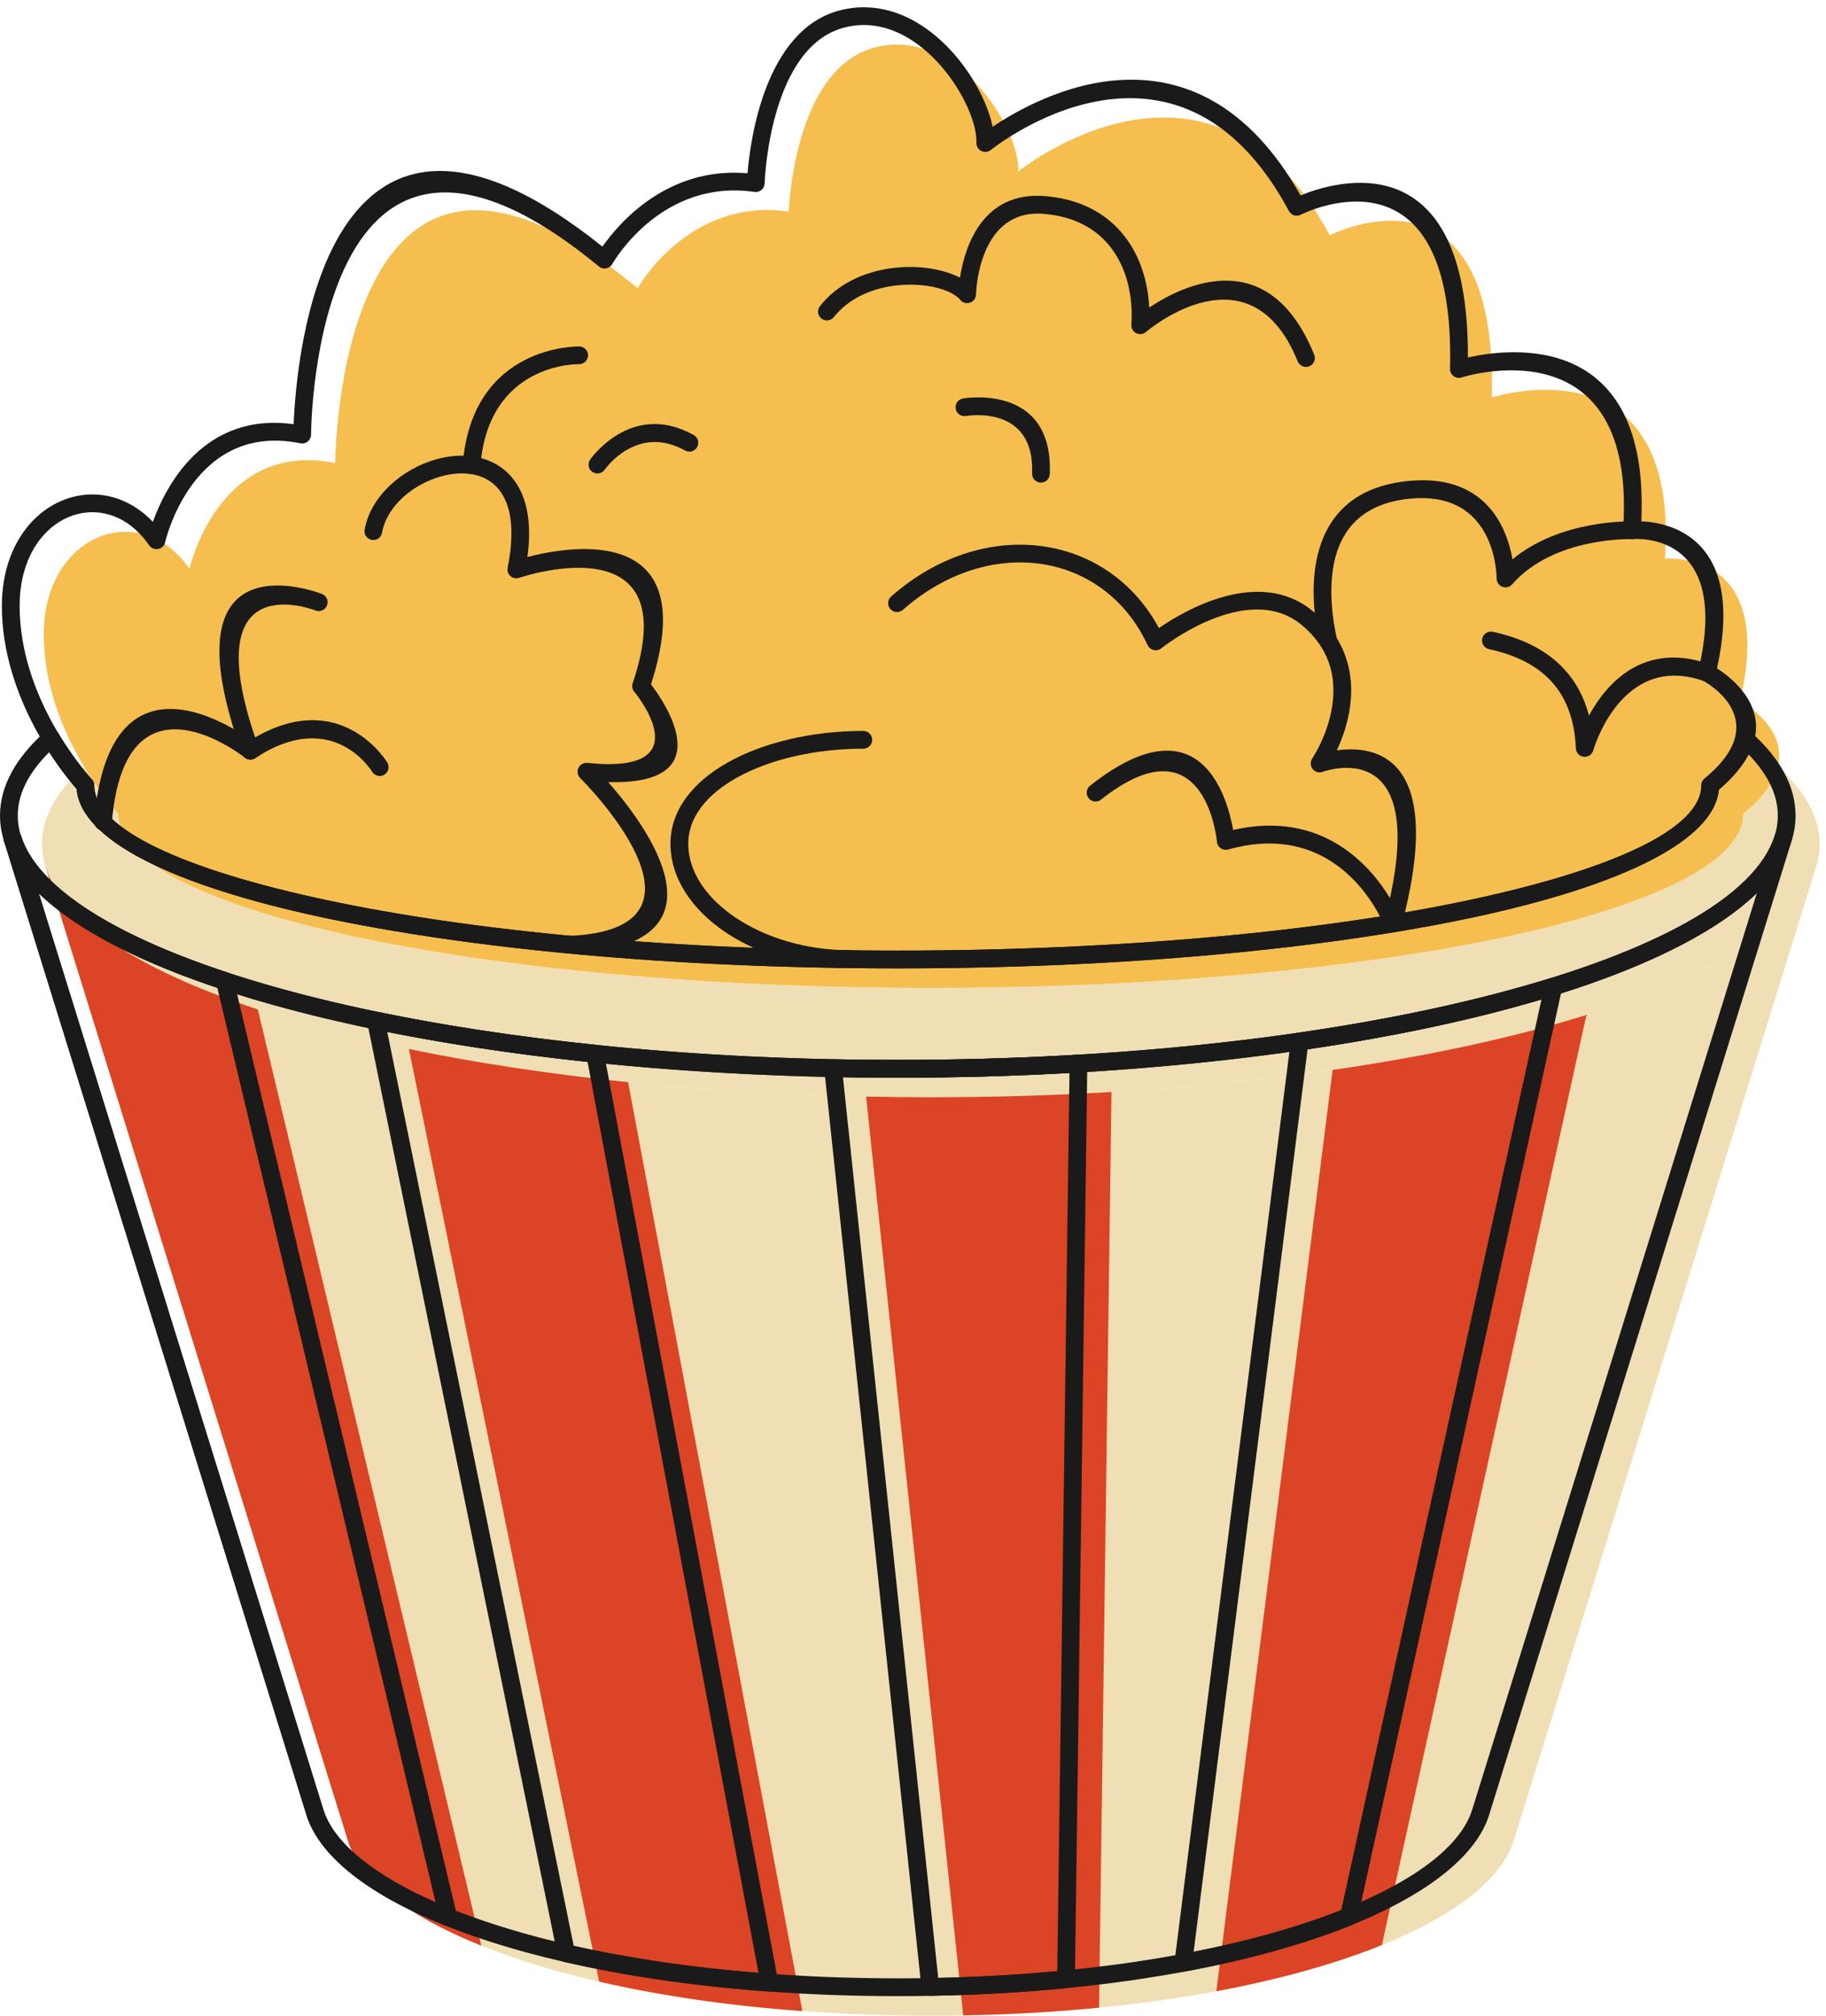
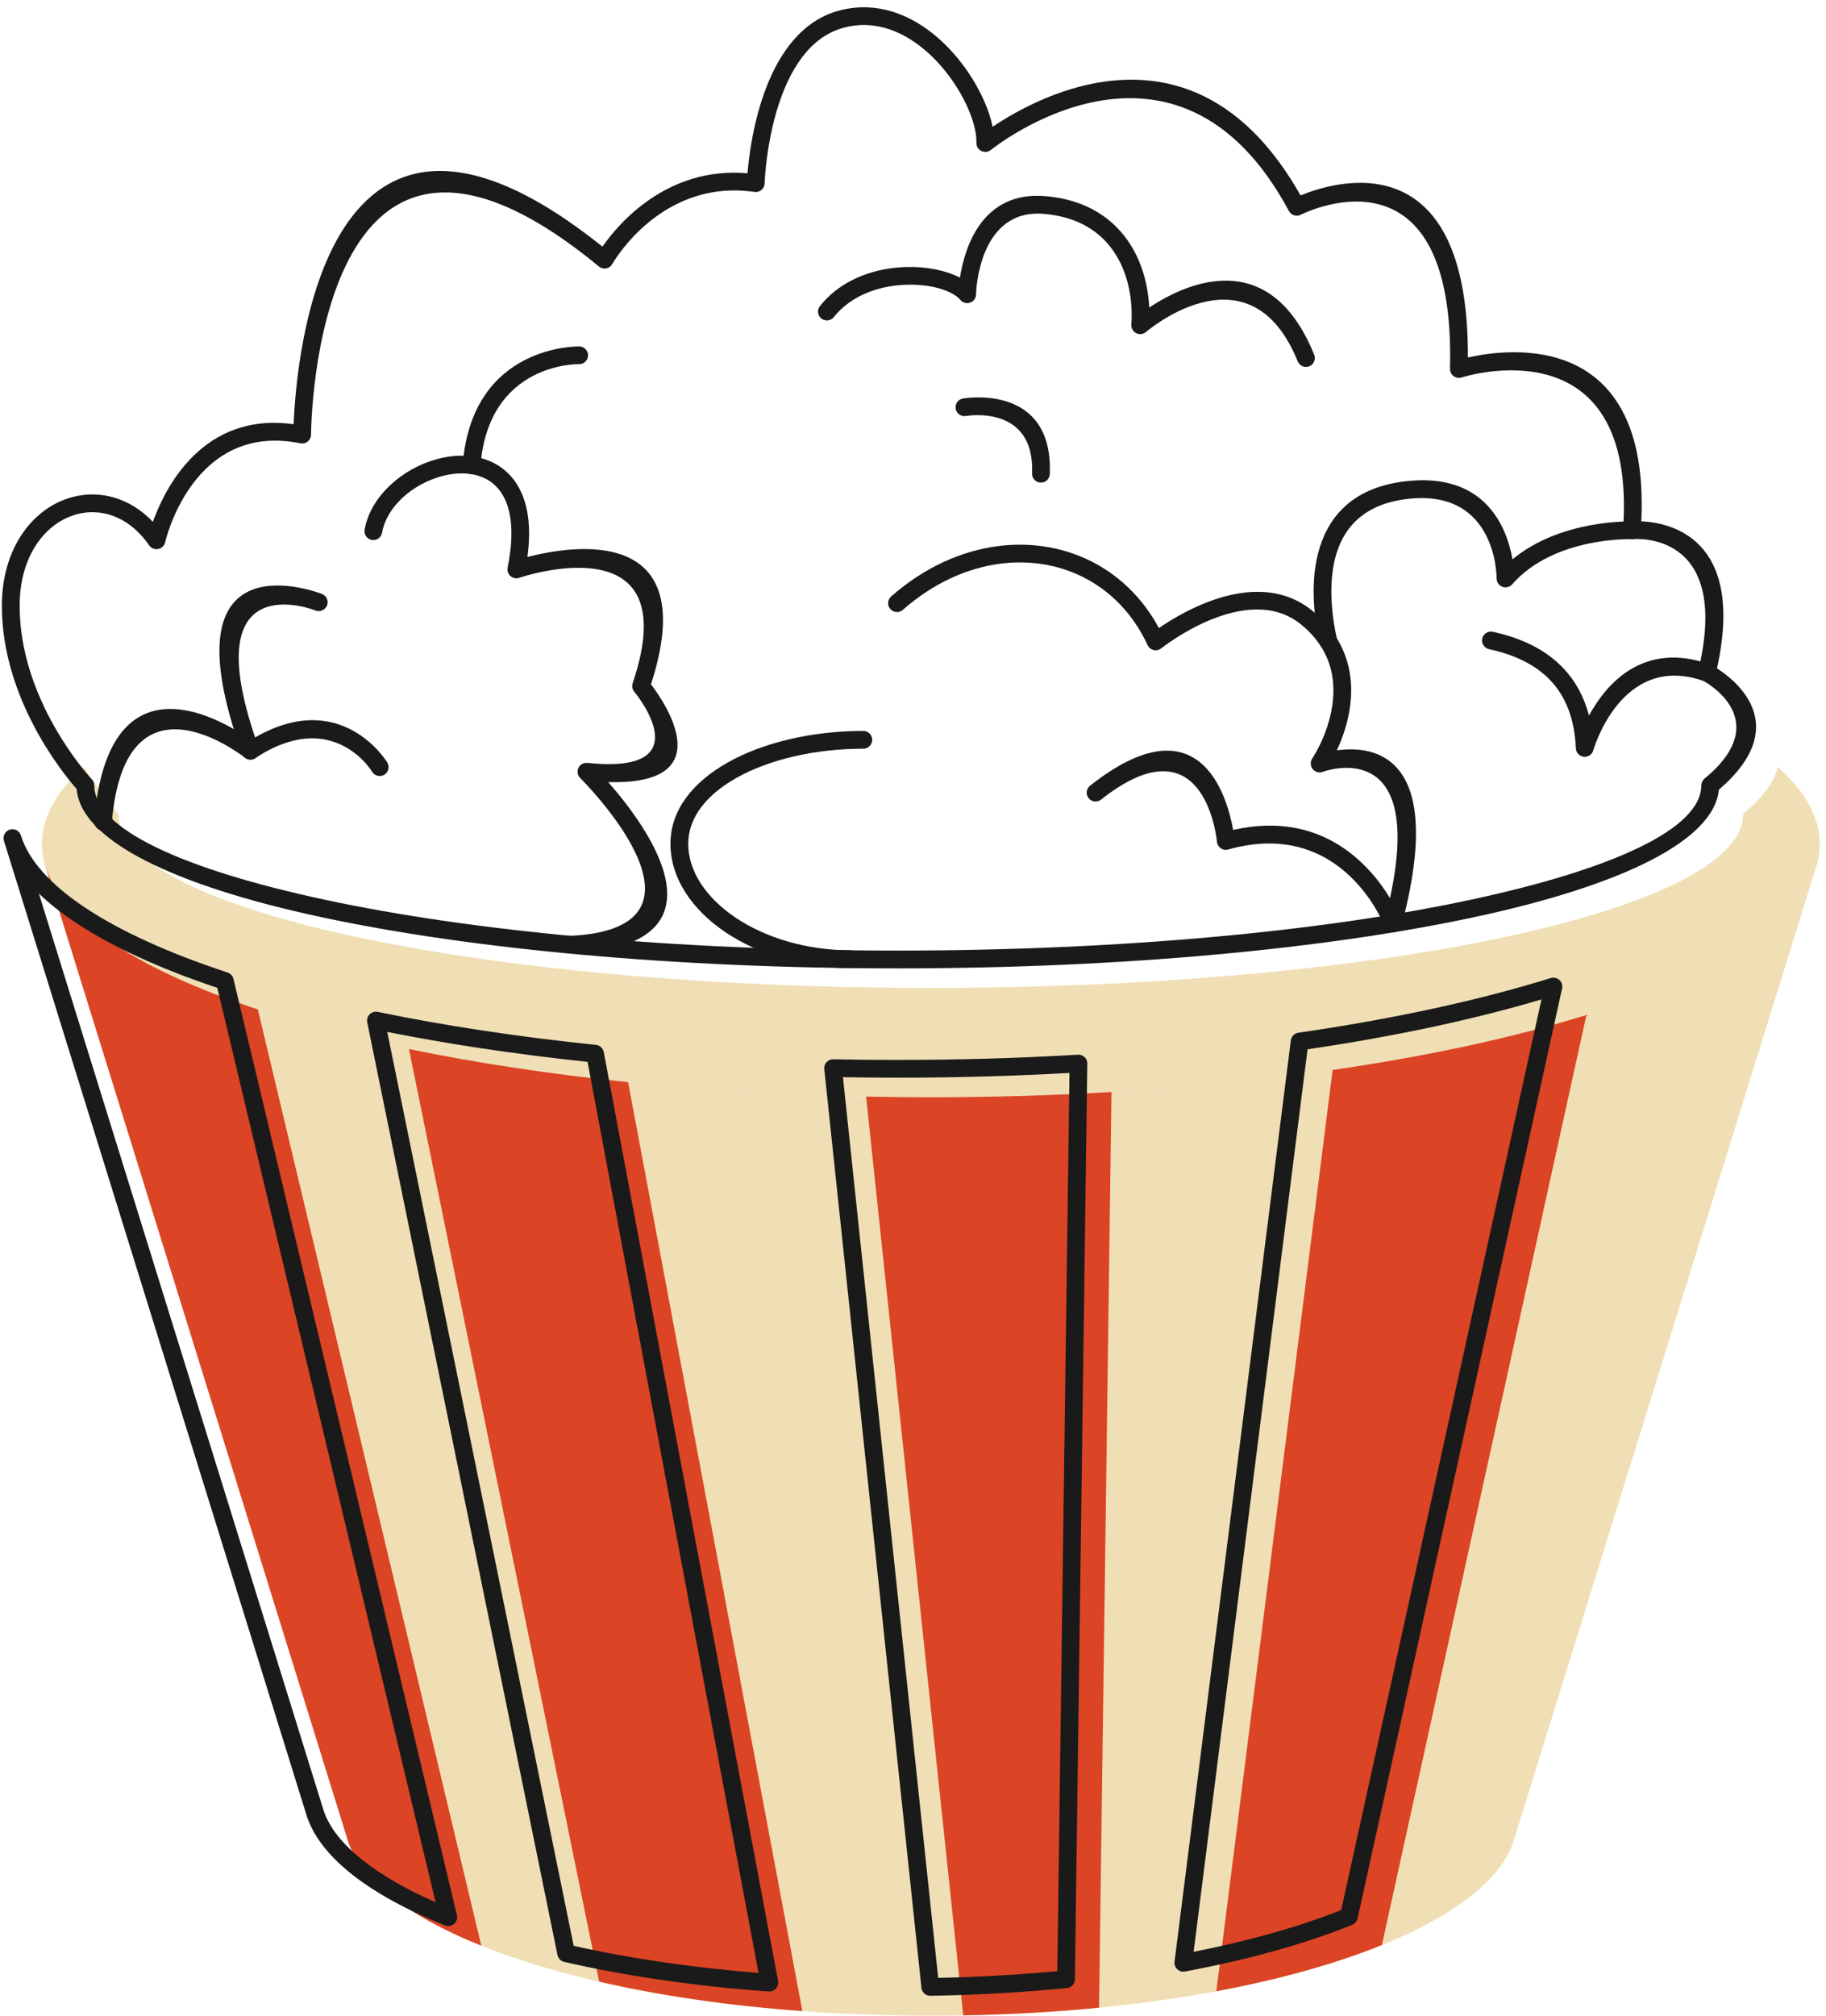
<svg xmlns="http://www.w3.org/2000/svg" clip-rule="evenodd" fill-rule="evenodd" height="33982.9" image-rendering="optimizeQuality" preserveAspectRatio="xMidYMid meet" shape-rendering="geometricPrecision" text-rendering="geometricPrecision" version="1.0" viewBox="0.0 -122.7 30797.8 33982.9" width="30797.8" zoomAndPan="magnify">
  <g>
    <g>
      <g id="change1_1">
        <path d="M29984.16 12806.78c458.88,409.75 707.37,846.06 707.37,1299.09 0,2358.43 -6712.26,4270.33 -14992.34,4270.33 -8280.08,0 -14992.34,-1911.9 -14992.34,-4270.33 0,-454.05 249.78,-891.39 710.71,-1301.97 297.25,495.12 579.55,795.06 579.55,795.06 0,1620.31 6134.57,2933.89 13702.08,2933.89 7567.52,0 13702.08,-1313.58 13702.08,-2933.89 353.92,-291.76 524.84,-557.71 582.9,-792.18z" fill="#f0dfb4" />
      </g>
      <g id="change1_2">
        <path d="M25530.27 30910.91c-483.13,1555.37 -4401.48,2949.31 -9831.1,2949.31 -5429.61,0 -9347.97,-1393.74 -9831.1,-2949.31l-5102.26 -16423.72 1.21 0c677.36,2179.7 7103.33,3889.01 14932.14,3889.01 7828.82,0 14254.78,-1709.3 14932.15,-3889.01l1.21 0 -5102.27 16423.72z" fill="#f0dfb4" />
      </g>
      <g id="change2_1">
        <path d="M23307.75 32668.97c-768.02,310.82 -1709.48,577.6 -2792.6,779.36l1961.41 -15532.51c1618.17,-234 3066.92,-549.37 4280.72,-926.96l-3449.53 15680.11zm-4770.73 1056.55c-723.43,71.07 -1488.96,115.75 -2290.33,129.78l-1638.89 -15490.25c360.42,7.34 724.37,11.15 1091.38,11.15 1044.2,0 2063.13,-30.65 3047.13,-88.52l-209.29 15437.85zm-5003.89 57.5c-1268.81,-92.61 -2421.87,-264.74 -3427.24,-496.04l-3209.04 -15724.24c1124.27,232.7 2366.79,421.82 3696.54,559.11l2939.74 15661.17zm-5415.77 -1103.18c-1251.99,-502.54 -2048.26,-1121.67 -2249.28,-1768.93l-5102.26 -16423.72 1.21 0c284.9,916.66 1586.59,1750.09 3581.71,2408.22l3768.62 15784.43z" fill="#db4425" />
      </g>
      <g id="change3_1">
-         <path d="M29401.26 13598.96c0,1620.31 -6134.56,2933.89 -13702.08,2933.89 -7567.51,0 -13702.08,-1313.58 -13702.08,-2933.89 0,0 -1258.87,-1336.9 -1258.87,-3026.59 0,-1689.7 1628.39,-2304.27 2457.82,-1106.06 0,0 491.5,-2181.28 2457.73,-1781.85 0,0 30.93,-7127.67 5100.03,-2949.5 0,0 860.09,-1536.15 2549.87,-1290.35 0,0 75.25,-2398.18 1444,-2764.92 1368.76,-366.74 2457.63,1351.66 2426.98,2089.04 0,0 3256.69,-2642.22 5253.68,1075.22 0,0 2839.14,-1457 2734.27,2734.27 0,0 3179.95,-1029.14 2918.84,2718.94 0,0 1884.67,-190.05 1264.9,2401.15 0,0 1451.52,749.27 54.9,1900.66z" fill="#f5be4f" />
+         <path d="M29401.26 13598.96z" fill="#f5be4f" />
      </g>
      <g id="change4_1">
-         <path d="M29533.78 12222.34c241.49,216.59 428.17,441.93 554.56,674.07 129.12,237.15 196.27,480.95 196.27,729.92 0,1254.47 -1719.78,2371.75 -4500.14,3163.73 -2725.62,776.32 -6488.69,1256.59 -10642.19,1256.59 -4153.67,0 -7916.49,-480.27 -10642.19,-1256.59 -2780.28,-791.98 -4500.05,-1909.26 -4500.05,-3163.73 0,-249.48 67.49,-493.79 197.12,-731.28 128.69,-235.8 318.59,-463.86 563.99,-682.49 61.71,-54.91 156.49,-49.39 211.4,12.33 8.33,9.35 15.22,19.38 20.74,30 285.96,474.66 552.18,757.81 552.94,758.57 29.24,29.24 43.86,67.67 43.86,106 0.09,729.49 1488.32,1413 3894.41,1928.12 2469.42,528.72 5883.91,855.81 9657.78,855.81 3773.87,0 7188.36,-327.09 9657.86,-855.81 2406.09,-515.12 3894.33,-1198.63 3894.33,-1928.12 0,-51.26 25.76,-96.48 64.94,-123.51 160.83,-133.71 280.17,-260.96 365.6,-380.73 82.53,-115.86 132.34,-223.99 157,-323.61 19.64,-80.15 100.81,-129.21 180.97,-109.57 27.88,6.8 52.03,21.17 70.81,40.29zm292.07 817.04c-82.45,-151.39 -195.93,-300.91 -338.32,-447.79 -31.87,64.35 -71.23,130.06 -118.92,197.04 -91.8,128.78 -215.57,263.5 -377.92,402.91 -82.79,860.99 -1644.56,1617.09 -4128.51,2148.95 -2489.65,533.06 -5926.4,862.79 -9719.91,862.79 -3793.51,0 -7230.26,-329.73 -9719.83,-862.79 -2495.43,-534.33 -4060.08,-1294.93 -4129.44,-2160.86 -78.88,-89.93 -261.21,-308.3 -462.67,-621.11 -157.93,157.42 -282.3,317.57 -370.7,479.5 -105.06,192.44 -159.72,389.06 -159.72,588.31 0,1103.85 1636.48,2121.93 4282.11,2875.56 2700.29,769.1 6433.78,1244.87 10560.25,1244.87 4126.46,0 7860.05,-475.77 10560.25,-1244.87 2645.72,-753.64 4282.19,-1771.71 4282.19,-2875.56 0,-198.91 -54.32,-395.01 -158.87,-586.95z" fill="#1a1a1a" fill-rule="nonzero" />
-       </g>
+         </g>
      <g id="change4_2">
-         <path d="M25116.35 30475.35c-265.38,854.54 -1473.27,1652.8 -3347.75,2215.01 -1712.64,513.84 -3994.03,840.34 -6626.32,840.34 -2632.29,0 -4913.76,-326.5 -6626.4,-840.34 -1874.4,-562.21 -3082.21,-1360.47 -3347.59,-2215.01l-5102.21 -16423.75c-24.23,-78.88 20.06,-162.61 98.94,-186.83 14.62,-4.51 29.4,-6.63 43.94,-6.63l1.19 -0.43c70.56,0 129.81,48.79 145.7,114.5 330.58,1038.22 2079.59,1976.49 4711.45,2661.95 2653.19,690.99 6189.4,1112.61 10074.97,1112.61 3885.57,0 7421.86,-421.62 10074.97,-1112.61 2639.09,-687.33 4390.65,-1628.83 4714.34,-2670.45 19.73,-64.27 78.97,-105.57 142.89,-105.57l1.19 -0.43c82.79,0 149.94,67.16 149.94,149.94 0,19.73 -3.82,38.51 -10.71,55.77l-5098.56 16411.93zm-3433.27 1928.04c1776.9,-532.97 2912.53,-1259.49 3147.49,-2015.94l4800.46 -15452.34c-807.37,780.66 -2327.73,1464.6 -4338.8,1988.39 -2678.19,697.53 -6241.34,1123.14 -10149.95,1123.14 -3908.61,0 -7471.67,-425.61 -10149.95,-1123.14 -2011,-523.79 -3531.28,-1207.73 -4338.71,-1988.39l4800.46 15452.34c234.95,756.45 1370.5,1482.97 3147.31,2015.94 1686.38,505.93 3937.93,827.41 6540.89,827.41 2602.95,0 4854.43,-321.48 6540.8,-827.41z" fill="#1a1a1a" fill-rule="nonzero" />
-       </g>
+         </g>
      <g id="change4_3">
        <path d="M22800.53 32330.97c-389.83,157.43 -825.29,304.14 -1302.07,437.09 -466.84,130.31 -972.6,247.18 -1513.22,347.83 -81.18,14.88 -159.13,-38.93 -174.01,-120.12 -3.31,-18.02 -3.23,-35.86 -0.17,-52.95l1960.51 -15525.27c8.68,-68.26 62.14,-119.86 127.09,-129.13 800.64,-116.03 1561.5,-252.37 2273.83,-406.56 715.81,-154.96 1379.85,-327.69 1983.37,-515.38 78.88,-24.57 162.87,19.47 187.43,98.35 7.99,25.76 8.75,52.11 3.31,76.68l-3449.24 15680.15c-11.56,52.61 -49.47,92.65 -96.82,109.31zm-1381.81 148.92c435.56,-121.47 837.79,-255.68 1202.71,-400.02l3377.5 -15352.88c-546.57,162.19 -1136.23,312.05 -1763.21,447.79 -682.23,147.65 -1412.15,279.49 -2182.1,393.23l-1921.32 15215.27c456.21,-89.85 885.99,-191.6 1286.43,-303.38zm-3423.92 914.81c-369.17,36.38 -747.94,65.79 -1134.78,87.63 -376.31,21.26 -765.96,35.79 -1167.86,42.84 -78.12,1.19 -143.31,-57.8 -150.97,-134.13l-1639.02 -15490.25c-8.34,-82.11 51.42,-155.64 133.53,-163.97l24.74 -0.43c180.38,3.57 360.33,6.38 539.01,8.16 142.2,1.45 323.35,2.22 542.83,2.22 528.46,0 1038.22,-7.4 1528.44,-21.6 506.7,-14.62 1010.69,-36.97 1509.99,-66.39 82.45,-4.76 153.34,58.14 158.1,140.59l-209.27 15448.44c-0.85,76.93 -59.93,139.57 -134.73,146.88zm-1151.11 -211.06c338.57,-19.13 668.55,-43.86 988.92,-73.7l205.29 -15143.27c-442.62,24.57 -895.94,43.77 -1359.03,57.21 -517.33,14.96 -1030.32,22.78 -1536.6,22.78 -144.5,0 -326.5,-1.19 -545.21,-3.4l-379.63 -5.18 1606.64 15185.69c344,-7.57 684.27,-21.17 1019.61,-40.12zm-3878 269.12c-628,-45.65 -1228.64,-111.1 -1797.39,-193.38 -586.27,-84.83 -1138.78,-187.77 -1652.72,-306.01 -61.62,-14.11 -105.65,-64.52 -114.58,-123.51l-3207.5 -15716.78c-16.41,-80.84 35.78,-159.89 116.62,-176.3 20.32,-4.17 40.55,-3.91 59.68,0 558.04,115.43 1150.34,220.92 1772.39,315.02 616.52,93.24 1254.39,174.26 1909.51,241.83 67.5,6.88 119.86,57.72 131.75,121.22l2939.83 15661.11c15.13,81.17 -38.34,159.46 -119.52,174.6 -12.84,2.38 -25.59,3.06 -38.08,2.21zm-1755.23 -489.71c502.62,72.68 1031.17,132.09 1582.76,176.3l-2883.22 -15359.85c-628.34,-66.39 -1233.64,-143.91 -1812.34,-231.38 -539.43,-81.6 -1062.37,-173.07 -1566.09,-273.46l3144.6 15408.22c479.41,107.61 992.06,201.71 1534.3,280.17zm-3714.71 -627.57c-637.78,-256.71 -1160.8,-544.2 -1550.79,-850.89 -402.06,-316.12 -667.18,-656.64 -776.67,-1009.24l-5102.21 -16423.75c-24.23,-78.88 20.06,-162.61 98.94,-186.83 14.62,-4.51 29.4,-6.63 43.94,-6.63l1.19 -0.43c71.07,0 130.66,49.56 146.04,115.95 132.34,413.7 497.78,815.08 1059.64,1192.84 601.06,404.1 1422.7,777.18 2422.93,1107.08 51.26,16.83 87.21,58.82 98.94,107.7l3768.69 15784.44c19.04,80.5 -30.77,161.42 -111.27,180.47 -34.68,8.25 -69.54,3.57 -99.37,-10.71zm-1365.66 -1086.34c314.51,247.36 723.46,482.57 1216.06,698.98l-3680.72 -15416.46c-988.58,-331.35 -1807.25,-707.57 -2415.86,-1116.77 -227.39,-152.92 -426.04,-310.94 -594.01,-473.64l4798.51 15446.22c90.69,292.07 321.56,582.95 676.02,861.68z" fill="#1a1a1a" fill-rule="nonzero" />
      </g>
      <g id="change4_4">
        <path d="M28990.71 13191.29c-82.45,861.08 -1644.3,1617.26 -4128.51,2149.21 -2489.65,533.06 -5926.4,862.79 -9719.91,862.79 -3793.51,0 -7230.26,-329.73 -9719.83,-862.79 -2495.43,-534.33 -4060.08,-1294.93 -4129.44,-2160.86 -210.55,-239.02 -1261.61,-1510.75 -1261.61,-3086.79 0,-548.44 163.12,-994.28 415.15,-1313.55 186.32,-236.06 421.53,-403 676.2,-491.58 257.81,-89.67 535.52,-99.7 803.45,-21.17 231.98,68.09 455.87,202.31 652.15,408.44 209.1,-581.42 847.14,-1856.13 2373.96,-1645.92 44.2,-1084.46 500.75,-6763.59 5208.98,-2993.71 263.59,-378.18 1082.34,-1354.61 2446.46,-1236.96 46.42,-560.34 293.26,-2407.71 1544.43,-2742.88 164.56,-44.03 326.33,-60.69 483.84,-54.15 534.84,22.19 1007.2,312.39 1369.99,692.61 356.33,373.5 609.64,837.87 711.04,1216.39 9.53,35.53 17.69,70.47 24.57,104.73 769.96,-519.54 3423.16,-1978.27 5193.94,1156.97 573.43,-236.56 2836.63,-938.17 2822.35,2732.34 706.37,-159.72 3073.7,-458.42 2925.11,2761.82 476.87,20.83 1760.58,276.61 1276.33,2479.37 327.26,209.87 1285.91,970.23 31.36,2045.68zm-4190.56 1856.3c2406.09,-515.12 3894.33,-1198.63 3894.33,-1928.12 0.68,-43.1 19.21,-85.85 55.08,-115.35 1221.83,-1007.29 -27.45,-1651.7 -30.94,-1653.56 -58.06,-31.53 -90.35,-99.11 -74.38,-166.35 571.05,-2387.73 -1103.25,-2217.56 -1107.93,-2217.22l-21.68 0c-82.45,-5.44 -144.84,-76.85 -139.4,-159.3 245.74,-3527.87 -2717.12,-2568.61 -2725.53,-2566.06 -14.97,4.5 -30.94,6.8 -47.43,6.46 -82.45,-1.87 -147.74,-70.39 -145.87,-152.84 95.54,-3818.66 -2351.6,-2678.86 -2510.05,-2601.25l-3.99 2.21c-72.77,39.1 -163.55,11.9 -202.65,-60.86 -1911.38,-3558.05 -5019.76,-1036.02 -5028.68,-1028.96 -27.2,21.34 -61.8,33.66 -99.03,32.21 -82.45,-3.23 -146.71,-72.76 -143.48,-155.21 3.4,-82.71 -10.8,-183.61 -40.8,-295.64 -90.1,-336.19 -317.32,-750.92 -638.46,-1087.52 -314.85,-329.99 -718.19,-581.59 -1164.97,-600.13 -127.17,-5.27 -259.17,8.5 -394.75,44.8 -1220.55,327 -1327.32,2474.6 -1333.1,2617.92l-1.45 23.38c-11.56,81.76 -87.46,138.63 -169.24,127.08 -1542.89,-224.41 -2349.73,1130.53 -2396.99,1212.57 -4.59,8.5 -10.03,16.75 -16.41,24.48 -52.36,63.67 -146.54,72.85 -210.21,20.49 -4788.81,-3947.03 -4854.94,2711.25 -4855.87,2833.06 0.08,10.04 -0.85,20.24 -2.9,30.43 -16.15,80.83 -94.94,133.28 -175.78,117.14 -1822.72,-370.28 -2281.23,1663.59 -2282.51,1669.37 -8.41,34.85 -29.06,67.07 -60.95,88.99 -67.92,46.84 -161.08,29.83 -207.91,-38.08 -191.94,-277.19 -428.76,-446.17 -674.33,-518.17 -206.73,-60.61 -421.27,-52.79 -620.69,16.58 -202.39,70.38 -390.34,204.26 -540.37,394.32 -212.25,268.78 -349.52,650.96 -349.52,1128.41 0,1561.24 1114.98,2811.72 1212.65,2918.32 28.47,27.28 46.24,65.7 46.24,108.29 0,729.49 1488.23,1413 3894.32,1928.12 2469.42,528.72 5883.91,855.81 9657.78,855.81 3773.87,0 7188.36,-327.09 9657.86,-855.81z" fill="#1a1a1a" fill-rule="nonzero" />
      </g>
      <g id="change4_5">
        <path d="M15228.14 10158.63c-62.06,54.66 -156.83,48.62 -211.49,-13.43 -54.66,-62.05 -48.62,-156.83 13.43,-211.49 280.26,-246.59 578.28,-439.72 883.44,-580.99 591.11,-273.71 1208.65,-351.66 1777.92,-249.06 572.75,103.28 1095.68,388.89 1493.84,841.28 135.66,154.36 257.14,328.28 361.01,521.23 424.84,-292.49 1681.36,-1033.71 2590.13,-290.19 434.19,355.31 610.57,774.63 646.11,1181.28 38.5,440.66 -91.89,863.72 -234.7,1170.41 632.17,-88.23 1855.02,74.38 1091.18,2955.89 -21,79.81 -102.94,127.59 -182.76,106.6 -47.94,-12.59 -84.41,-47.27 -101.24,-90.19 -2.12,-5.19 -698.47,-1847.12 -2640.28,-1300.54 -79.56,22.27 -162.18,-24.15 -184.45,-103.71 -3.06,-10.88 -4.76,-21.85 -5.36,-32.63 -13.68,-129.98 -245.99,-2055.72 -1954.55,-704.68 -64.69,51.08 -158.62,40.12 -209.71,-24.57 -51.08,-64.69 -40.12,-158.62 24.57,-209.7 1853.5,-1465.54 2314.12,187 2413.32,745.56 1499.28,-341.62 2308.93,596.04 2645.04,1148.98 605.39,-2783.42 -1132.06,-2129.57 -1137.17,-2127.79 -42.07,14.63 -90.27,10.63 -130.65,-15.3 -69.45,-44.63 -89.67,-137.28 -45.05,-206.73 157.34,-244.63 399.6,-753.72 353.1,-1285.75 -29.15,-333.89 -175.7,-679.51 -537.14,-975.23 -919.64,-752.36 -2358.4,397.89 -2362.48,401.12 -9.1,7.06 -19.05,13.18 -29.92,18.2 -75.06,34.59 -163.97,1.78 -198.56,-73.28 -106.94,-230.95 -240.73,-435.13 -395.35,-610.91 -352.84,-400.96 -815.51,-653.93 -1321.62,-745.22 -509.59,-91.8 -1065.26,-20.75 -1599.93,226.79 -278.48,128.95 -552.01,306.52 -810.68,534.07z" fill="#1a1a1a" fill-rule="nonzero" />
      </g>
      <g id="change4_6">
        <path d="M14560.95 12200.24c82.79,0 149.95,67.16 149.95,149.95 0,82.79 -67.16,149.94 -149.95,149.94 -815.59,0 -1588.62,180.89 -2143,493.79 -494.3,278.98 -810,661.31 -810,1107.5 0,470.83 306.6,915.06 794.52,1244.1 502.2,338.66 1192.59,553.02 1943.26,553.02 82.78,0 149.94,67.16 149.94,149.95 0,82.79 -67.16,149.94 -149.94,149.94 -811.53,0 -1561.76,-234.36 -2110.71,-604.53 -569.27,-383.88 -926.96,-915.92 -926.96,-1492.49 0,-565.1 375.55,-1035.76 963.51,-1367.61 599.11,-338.15 1424.99,-533.57 2289.38,-533.57z" fill="#1a1a1a" fill-rule="nonzero" />
      </g>
      <g id="change4_7">
        <path d="M6443.68 8858.94c-14.54,81.17 -92.23,135.24 -173.41,120.71 -81.17,-14.54 -135.23,-92.23 -120.71,-173.41 102.86,-569.26 638.8,-1026.32 1207.21,-1185.02 202.82,-56.61 411.5,-76 607.52,-49.98 202.98,26.94 392.8,102.51 550.22,235.2 305.93,257.48 482.23,724.23 380.99,1461.46 744.97,-192.7 2961.85,-563.99 2084.1,2146.66 243.19,319.78 1186.38,1702.1 -721.42,1648.38 660.39,752.54 2153.89,2765.06 -636.25,2891.29 -82.44,3.49 -152.32,-60.44 -155.81,-142.89 -3.48,-82.44 60.44,-152.32 142.89,-155.81 2744.75,-124.19 183.27,-2654.38 176.05,-2661.6 -30.35,-31.03 -47.52,-74.73 -42.76,-121.22 8.33,-82.11 81.85,-141.87 163.97,-133.54 1886.98,198.48 886.33,-1082.76 797.42,-1192.67 -36.64,-38.93 -51.09,-96.39 -32.73,-150.54 914.64,-2703.26 -1805.55,-1813.36 -1912.4,-1777.58 -24.74,8.93 -52.02,11.39 -79.64,5.87 -80.83,-16.16 -133.28,-94.95 -117.13,-175.79 151.98,-751.01 19.38,-1194.88 -239.96,-1413.51 -111.02,-93.93 -247.95,-147.65 -396.11,-167.38 -155.22,-20.66 -323.44,-4.42 -489.2,41.82 -469.98,131.24 -911.32,498.29 -992.83,949.57z" fill="#1a1a1a" fill-rule="nonzero" />
      </g>
      <g id="change4_8">
        <path d="M6532 12733.03c42.93,70.47 20.66,162.61 -49.81,205.54 -70.47,42.92 -162.61,20.66 -205.53,-49.81 -1.79,-2.98 -657.5,-1096.11 -1971.56,-229.51 -54.65,35.86 -124.27,31.27 -173.32,-6.55 -5.78,-4.34 -2020.26,-1613.86 -2245.26,1089.39 -6.81,82.45 -79.22,143.83 -161.68,137.03 -82.45,-6.81 -143.82,-79.22 -137.02,-161.68 241.66,-2904.13 2208.29,-1673.28 2642.15,-1364.13 1515.6,-930.27 2299.75,375.97 2302.04,379.71z" fill="#1a1a1a" fill-rule="nonzero" />
      </g>
      <g id="change4_9">
        <path d="M14063.85 5223.02c-51.08,64.69 -145.01,75.66 -209.7,24.57 -64.69,-51.08 -75.66,-145.01 -24.57,-209.7 73.53,-92.73 155.13,-174.09 242.59,-244.72 352.68,-284.76 809.07,-405.8 1227.45,-414.73 343.58,-7.39 666.93,62.31 891.17,179.96 76.93,-493.96 364.92,-1465.2 1439.61,-1374.5 615.51,51.85 1044.6,308.73 1325.88,662.25 276.86,348.09 406.06,788.15 427.14,1216.23 577.68,-384.64 2017.64,-1089.48 2782.15,795.29 31.02,76.59 -5.95,164.05 -82.54,195.08 -76.59,31.02 -164.05,-5.96 -195.07,-82.54 -797.67,-1966.38 -2491.87,-553.02 -2558.25,-496.85 -28.81,25.43 -67.41,39.7 -108.72,36.98 -82.45,-5.44 -144.84,-76.85 -139.4,-159.3 31.7,-451.87 -66.56,-950.16 -359.56,-1318.56 -232.91,-292.67 -593.32,-505.77 -1116.26,-549.89 -1076.39,-90.78 -1140.65,1252.77 -1143.88,1352.39 1.02,44.97 -18.03,89.85 -55.77,120.2 -64.35,51.76 -158.53,41.56 -210.29,-22.79 -12.76,-15.81 -28.05,-31.02 -45.39,-45.47l-7.49 -5.53c-163.97,-129.97 -482.47,-211.91 -837.53,-204.26 -359.56,7.65 -749.13,109.66 -1045.7,349.1 -71.66,57.89 -137.7,123.43 -195.85,196.78z" fill="#1a1a1a" fill-rule="nonzero" />
      </g>
      <g id="change4_10">
        <path d="M9771.21 5718.34c82.45,1.28 148.24,69.28 146.97,151.73 -1.28,82.45 -69.29,148.24 -151.73,146.97 -4.25,0 -1524.28,-38.76 -1663.76,1715.27 -6.46,82.45 -78.64,144.08 -161.08,137.61 -82.45,-6.46 -144.08,-78.63 -137.62,-161.08 162.02,-2036.16 1962.21,-1990.6 1967.23,-1990.51z" fill="#1a1a1a" fill-rule="nonzero" />
      </g>
      <g id="change4_11">
        <path d="M16292.29 6890.87c-81.43,14.2 -159.12,-40.37 -173.32,-121.81 -14.2,-81.43 40.37,-159.12 121.81,-173.32 4.25,-0.68 1527.5,-273.37 1465.45,1274.79 -3.23,82.45 -72.77,146.71 -155.21,143.48 -82.45,-3.23 -146.72,-72.77 -143.49,-155.21 47.18,-1175.94 -1112.01,-968.45 -1115.24,-967.94z" fill="#1a1a1a" fill-rule="nonzero" />
      </g>
      <g id="change4_12">
-         <path d="M10198.69 7796.4c-47.18,67.58 -140.34,84.07 -207.92,36.89 -67.58,-47.18 -84.06,-140.34 -36.89,-207.92 1.96,-2.8 691.25,-1002.01 1746.48,-413.79 72.08,40.03 98.09,131.17 58.05,203.24 -40.03,72.09 -131.16,98.09 -203.24,58.06 -818.49,-456.29 -1354.94,321.31 -1356.47,323.52z" fill="#1a1a1a" fill-rule="nonzero" />
-       </g>
+         </g>
      <g id="change4_13">
        <path d="M5430.11 9891.14c76.93,29.75 115.27,116.37 85.51,193.29 -29.75,76.93 -116.37,115.27 -193.29,85.51 -5.87,-2.21 -2092.01,-831.41 -958.67,2314.12 27.79,77.61 -12.58,163.21 -90.18,191 -77.62,27.79 -163.21,-12.58 -191,-90.19 -1357.16,-3766.64 1340.06,-2696.63 1347.63,-2693.74z" fill="#1a1a1a" fill-rule="nonzero" />
      </g>
      <g id="change4_14">
        <path d="M27527.46 8668.28c82.45,1.53 147.99,69.79 146.46,152.24 -1.53,82.45 -69.79,147.99 -152.24,146.46 -3.66,0 -1311.43,-44.62 -2017.21,761.96 -54.32,62.06 -148.84,68.35 -210.89,14.03 -33.75,-29.49 -50.92,-70.9 -51.01,-112.46 -0.51,-4.34 13.18,-1520.87 -1507.35,-1341.17 -765.87,90.52 -1095.26,520.22 -1216.31,999.04 -127.42,503.89 -36.8,1066.7 32.47,1373.39 18.11,80.49 -32.55,160.57 -113.06,178.68 -80.49,18.11 -160.57,-32.55 -178.68,-113.05 -75.48,-333.98 -173.57,-948.89 -31.27,-1511.61 148.58,-587.8 548.02,-1114.81 1471.65,-1223.96 1364.38,-161.25 1718.16,794.27 1809.89,1316.1 817.72,-680.79 2013.81,-639.73 2017.55,-639.65z" fill="#1a1a1a" fill-rule="nonzero" />
      </g>
      <g id="change4_15">
        <path d="M25114.57 10821.58c-80.84,-17.43 -132.26,-97.24 -114.84,-178.09 17.42,-80.83 97.24,-132.26 178.08,-114.84 489.62,106.09 900.18,304.57 1197.43,622.48 196.78,210.55 341.88,471.42 424.93,790.01 293.43,-537.3 915.92,-1260.16 2039.14,-863.54 77.95,27.45 118.83,113.05 91.37,190.99 -27.45,77.96 -113.05,118.84 -190.99,91.38 -1398.04,-493.7 -1866.41,1165.22 -1867.77,1169.9 -17.68,59.84 -71.83,104.64 -137.61,107.19 -82.45,3.23 -151.99,-61.04 -155.22,-143.49 -21.34,-498.62 -172.39,-870.51 -422.97,-1138.61 -251.95,-269.54 -609.64,-439.81 -1041.54,-533.39z" fill="#1a1a1a" fill-rule="nonzero" />
      </g>
    </g>
  </g>
</svg>